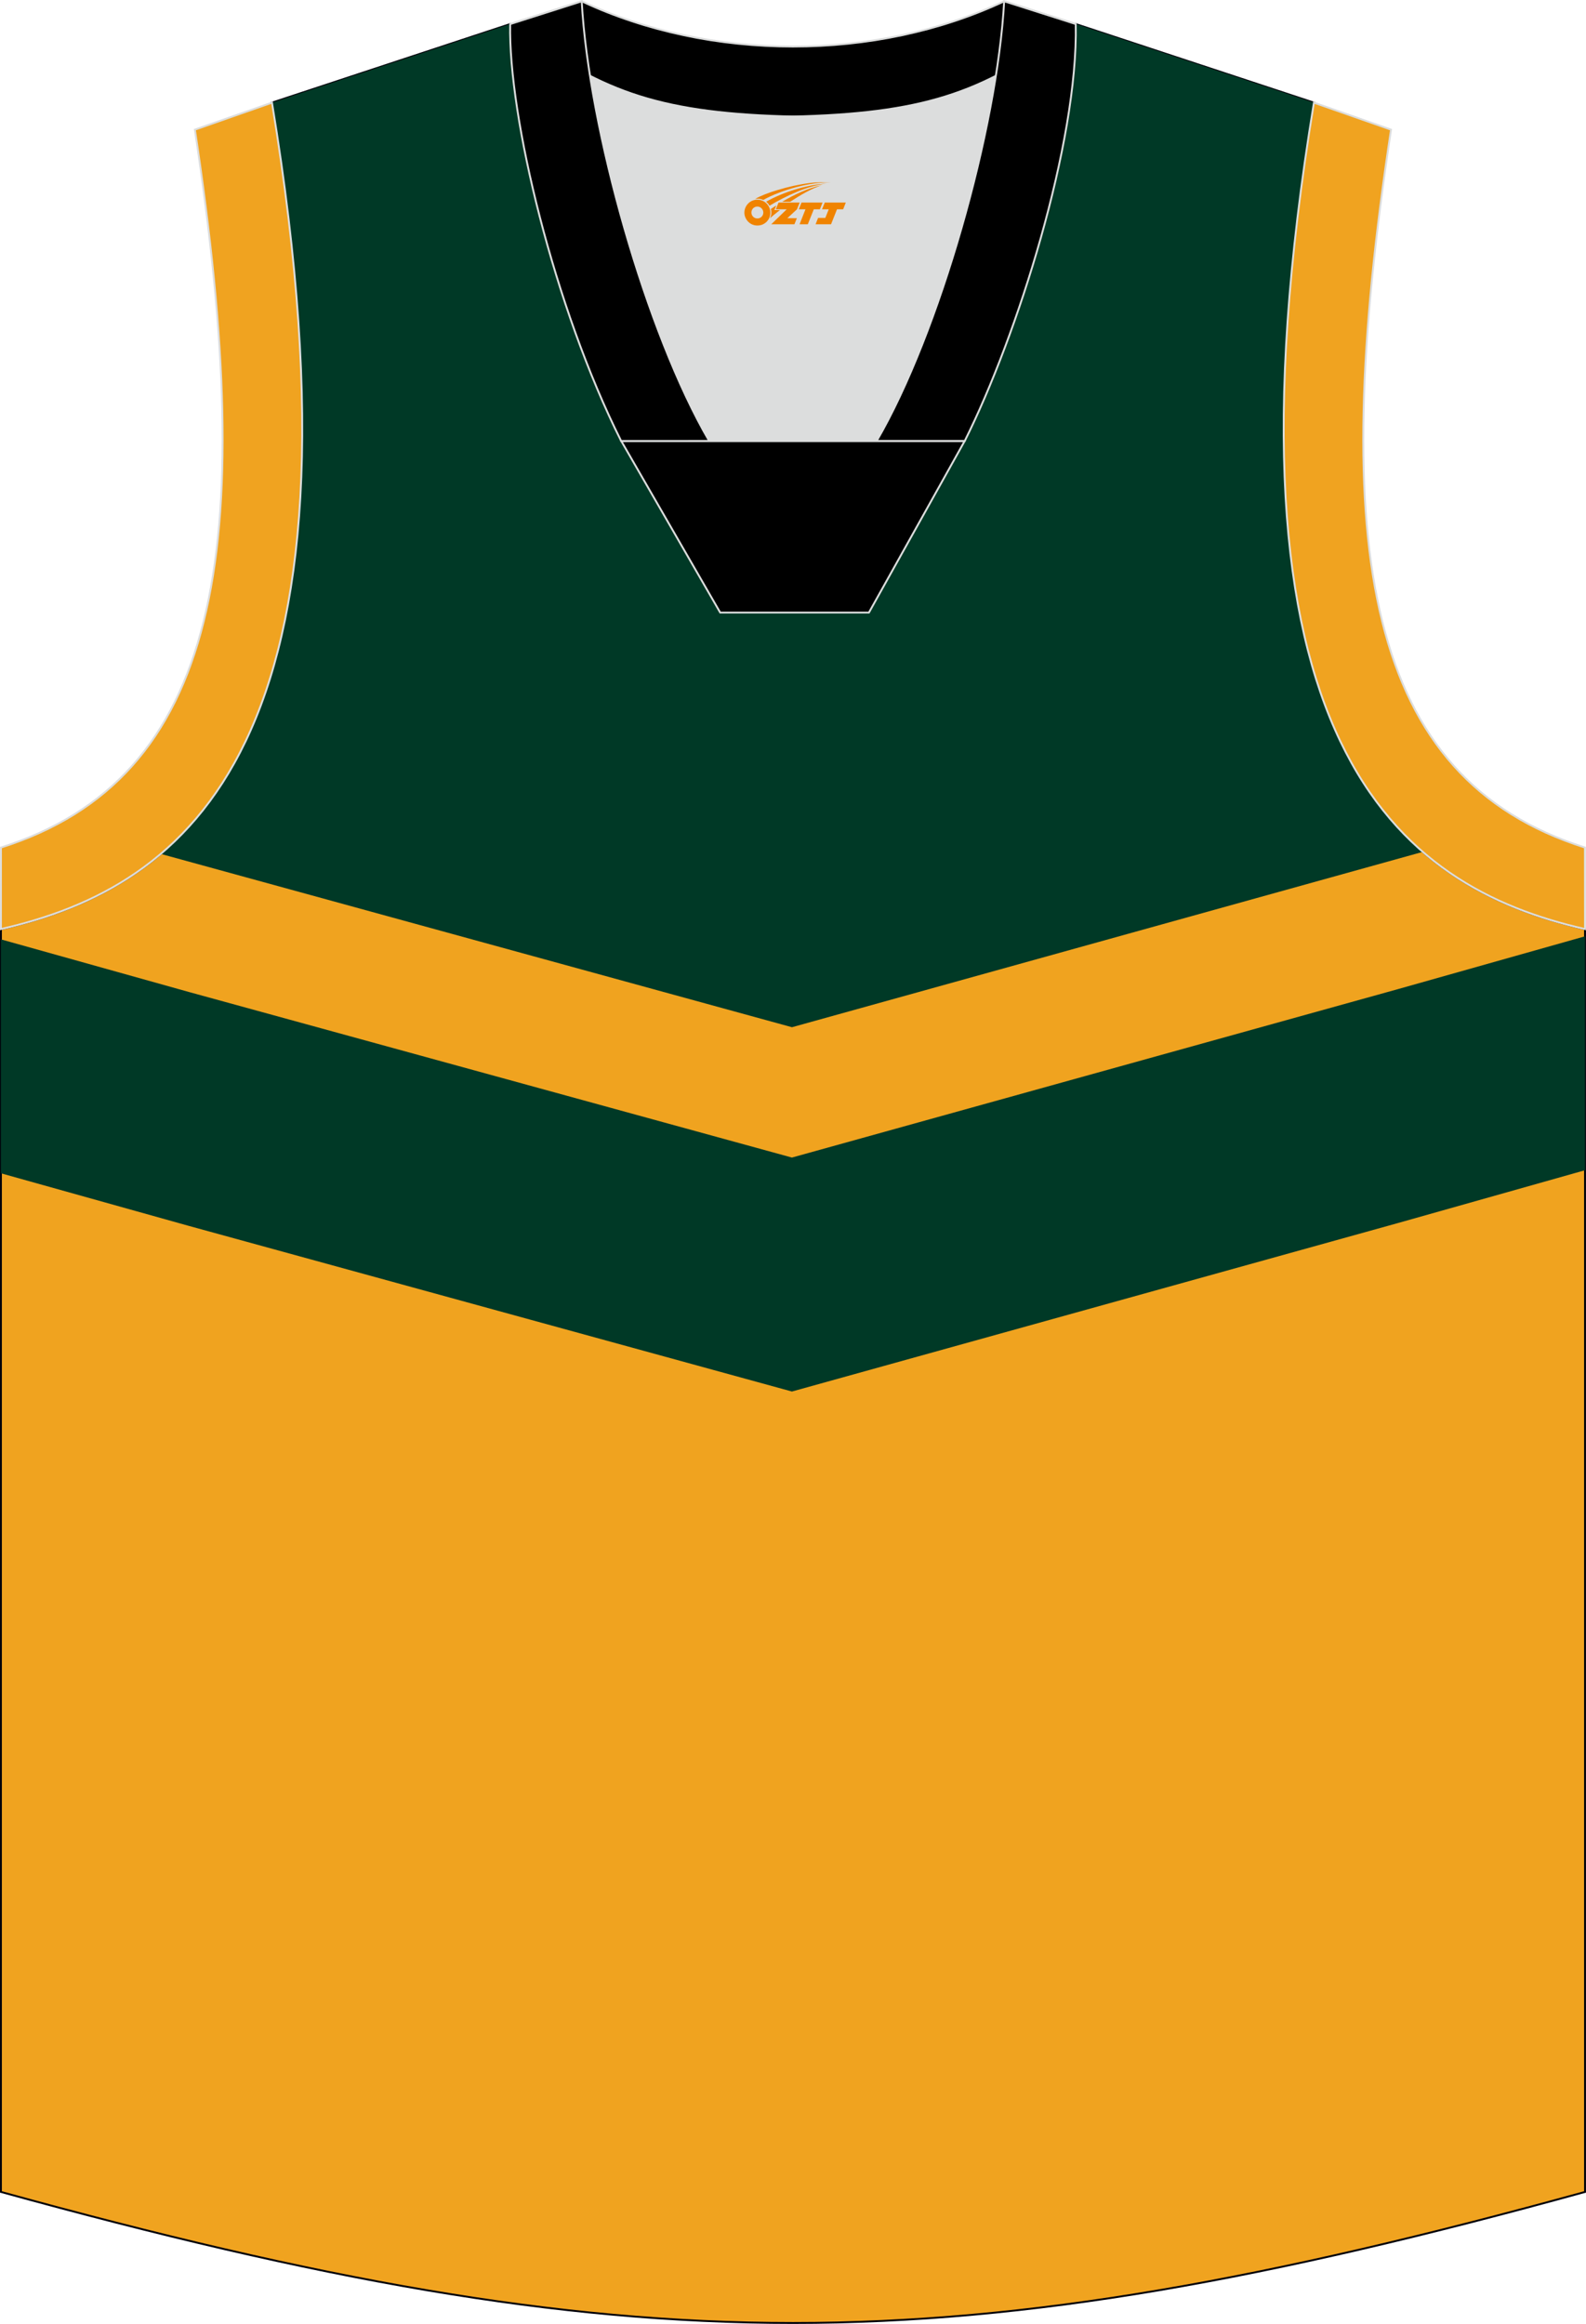
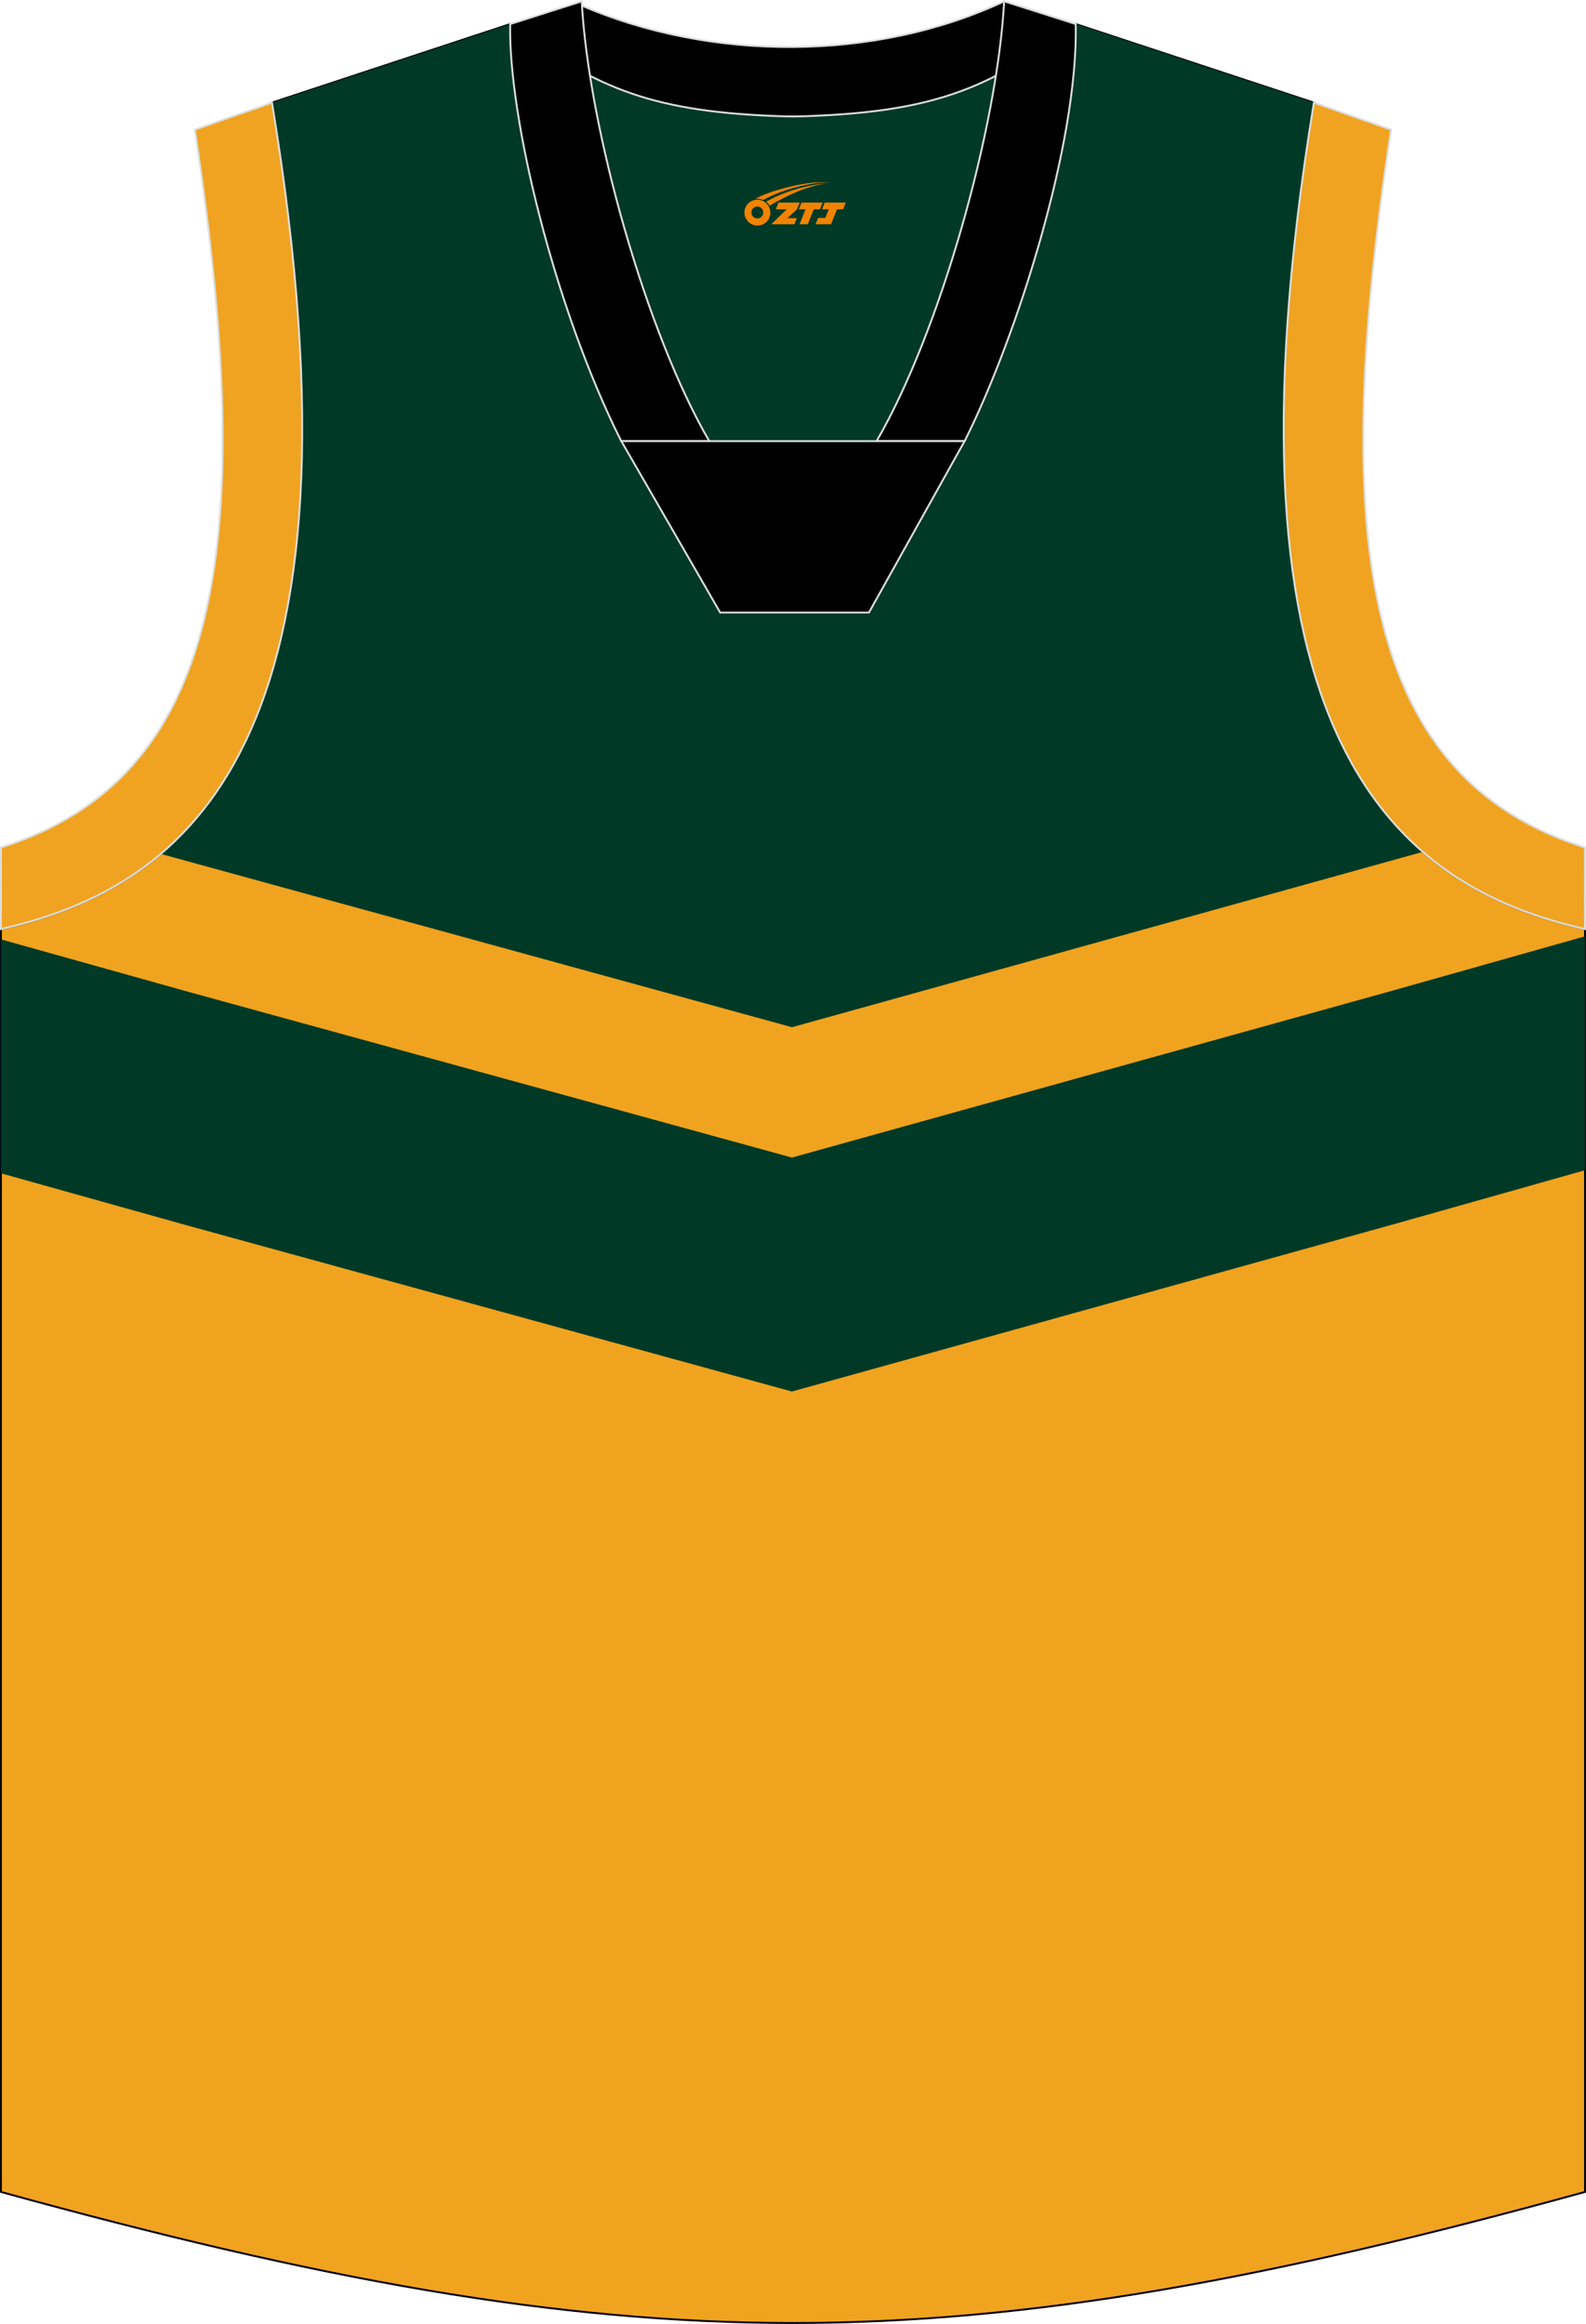
<svg xmlns="http://www.w3.org/2000/svg" version="1.1" id="图层_1" x="0px" y="0px" width="375.41px" height="549.88px" viewBox="0 0 375.41 549.88" enable-background="new 0 0 375.41 549.88" xml:space="preserve">
  <g>
    <path fill="#F0A31F" stroke="#000009" stroke-width="0.447" stroke-miterlimit="22.926" d="M187.59,27.59   c-32.5-0.77-44-4.89-66.83-21.9l-56.38,18.6c25.05,152.14-20.3,185.59-64.16,195.54v298.82c74.99,20.67,131.24,31.01,187.48,31.01   s112.49-10.34,187.48-31.01V219.83c-43.86-9.95-89.22-43.4-64.17-195.54l-56.37-18.6C231.8,22.7,220.08,26.82,187.59,27.59z" />
    <polygon fill="#003926" points="0.21,222.27 0.21,277.62 44.81,290.1 187.45,329.26 330.88,289.4 375.17,276.9 375.17,221.55    330.88,234.05 187.45,273.9 44.81,234.75  " />
    <path fill="#003926" d="M187.59,27.59c-32.5-0.77-44-4.89-66.83-21.9l-56.38,18.6c17.56,106.64,0.53,154.96-26.33,177.76   l149.41,41.01l149.34-41.5c-26.54-22.99-43.22-71.37-25.78-177.28l-56.37-18.6C231.8,22.7,220.08,26.82,187.59,27.59z" />
-     <path fill="#DCDDDD" d="M167.89,104.38C155.63,83.35,144.25,47,139.66,17.95c12.36,6.29,25.2,8.93,45.81,9.58   c1.82,0.06,2.85,0.05,4.69-0.01c20.47-0.66,33.26-3.31,45.57-9.57c-4.59,29.06-15.98,65.4-28.23,86.43L167.89,104.38L167.89,104.38   z" />
-     <path stroke="#DCDDDD" stroke-width="0.447" stroke-miterlimit="22.926" d="M237.7,0.3l16.16,5.14l-0.54,1.24   c-19.64,14.64-33.16,19.86-63.16,20.83c-1.84,0.06-2.87,0.06-4.69,0.01c-30.49-0.96-44-6.28-64.05-21.33l0.39-0.84l15.88-5.05   C168.09,14.59,207.29,14.59,237.7,0.3z" />
+     <path stroke="#DCDDDD" stroke-width="0.447" stroke-miterlimit="22.926" d="M237.7,0.3l16.16,5.14l-0.54,1.24   c-19.64,14.64-33.16,19.86-63.16,20.83c-1.84,0.06-2.87,0.06-4.69,0.01c-30.49-0.96-44-6.28-64.05-21.33l15.88-5.05   C168.09,14.59,207.29,14.59,237.7,0.3z" />
    <path fill="#F0A320" stroke="#DCDDDD" stroke-width="0.447" stroke-miterlimit="22.926" d="M64.38,24.29   c25.05,152.14-20.3,185.59-64.16,195.54l0.01-19.29c51.53-16.29,61.11-69.7,45.9-169.86L64.38,24.29z" />
    <path stroke="#DCDDDD" stroke-width="0.447" stroke-miterlimit="22.926" d="M167.89,104.38c-14.92-25.59-28.54-73.86-30.2-104.07   L120.76,5.7c-0.46,21.7,10.34,66.9,26.29,98.69L167.89,104.38L167.89,104.38L167.89,104.38z M254.63,5.69L237.69,0.3   c-1.66,30.22-15.29,78.48-30.2,104.07h20.77h0.08C240.8,79.47,255.23,33.73,254.63,5.69z" />
    <polygon stroke="#DCDDDD" stroke-width="0.447" stroke-miterlimit="22.926" points="147.07,104.38 228.32,104.38 205.68,144.94    170.47,144.94  " />
    <path fill="#F0A320" stroke="#DCDDDD" stroke-width="0.447" stroke-miterlimit="22.926" d="M311.01,24.29   c-25.05,152.14,20.3,185.59,64.16,195.54l-0.02-19.29c-51.52-16.29-61.11-69.7-45.89-169.86L311.01,24.29z" />
  </g>
  <g id="图层_x0020_1">
    <path fill="#F08300" d="M176.38,51.33c0.416,1.136,1.472,1.984,2.752,2.032c0.144,0,0.304,0,0.448-0.016h0.016   c0.016,0,0.064,0,0.128-0.016c0.032,0,0.048-0.016,0.08-0.016c0.064-0.016,0.144-0.032,0.224-0.048c0.016,0,0.016,0,0.032,0   c0.192-0.048,0.4-0.112,0.576-0.208c0.192-0.096,0.4-0.224,0.608-0.384c0.672-0.56,1.104-1.408,1.104-2.352   c0-0.224-0.032-0.448-0.08-0.672l0,0C182.22,49.45,182.17,49.28,182.09,49.1C181.62,48.01,180.54,47.25,179.27,47.25C177.58,47.25,176.2,48.62,176.2,50.32C176.2,50.67,176.26,51.01,176.38,51.33L176.38,51.33L176.38,51.33z M180.68,50.35L180.68,50.35C180.65,51.13,179.99,51.73,179.21,51.69C178.42,51.66,177.83,51.01,177.86,50.22c0.032-0.784,0.688-1.376,1.472-1.344   C180.1,48.91,180.71,49.58,180.68,50.35L180.68,50.35z" />
    <polygon fill="#F08300" points="194.71,47.93 ,194.07,49.52 ,192.63,49.52 ,191.21,53.07 ,189.26,53.07 ,190.66,49.52 ,189.08,49.52    ,189.72,47.93" />
    <path fill="#F08300" d="M196.68,43.2c-1.008-0.096-3.024-0.144-5.056,0.112c-2.416,0.304-5.152,0.912-7.616,1.664   C181.96,45.58,180.09,46.3,178.74,47.07C178.94,47.04,179.13,47.02,179.32,47.02c0.48,0,0.944,0.112,1.36,0.288   C184.78,44.99,191.98,42.94,196.68,43.2L196.68,43.2L196.68,43.2z" />
    <path fill="#F08300" d="M182.15,48.67c4-2.368,8.88-4.672,13.488-5.248c-4.608,0.288-10.224,2-14.288,4.304   C181.67,47.98,181.94,48.3,182.15,48.67C182.15,48.67,182.15,48.67,182.15,48.67z" />
    <polygon fill="#F08300" points="200.2,47.93 ,199.58,49.52 ,198.12,49.52 ,196.71,53.07 ,196.25,53.07 ,194.74,53.07 ,193.05,53.07    ,193.64,51.57 ,195.35,51.57 ,196.17,49.52 ,194.58,49.52 ,195.22,47.93" />
    <polygon fill="#F08300" points="189.29,47.93 ,188.65,49.52 ,186.36,51.63 ,188.62,51.63 ,188.04,53.07 ,182.55,53.07 ,186.22,49.52    ,183.64,49.52 ,184.28,47.93" />
-     <path fill="#F08300" d="M194.57,43.79c-3.376,0.752-6.464,2.192-9.424,3.952h1.888C189.46,46.17,191.8,44.74,194.57,43.79z    M183.77,48.61C183.14,48.99,183.08,49.04,182.47,49.45c0.064,0.256,0.112,0.544,0.112,0.816c0,0.496-0.112,0.976-0.32,1.392   c0.176-0.16,0.32-0.304,0.432-0.4c0.272-0.24,0.768-0.64,1.6-1.296l0.32-0.256H183.29l0,0L183.77,48.61L183.77,48.61L183.77,48.61z" />
  </g>
</svg>